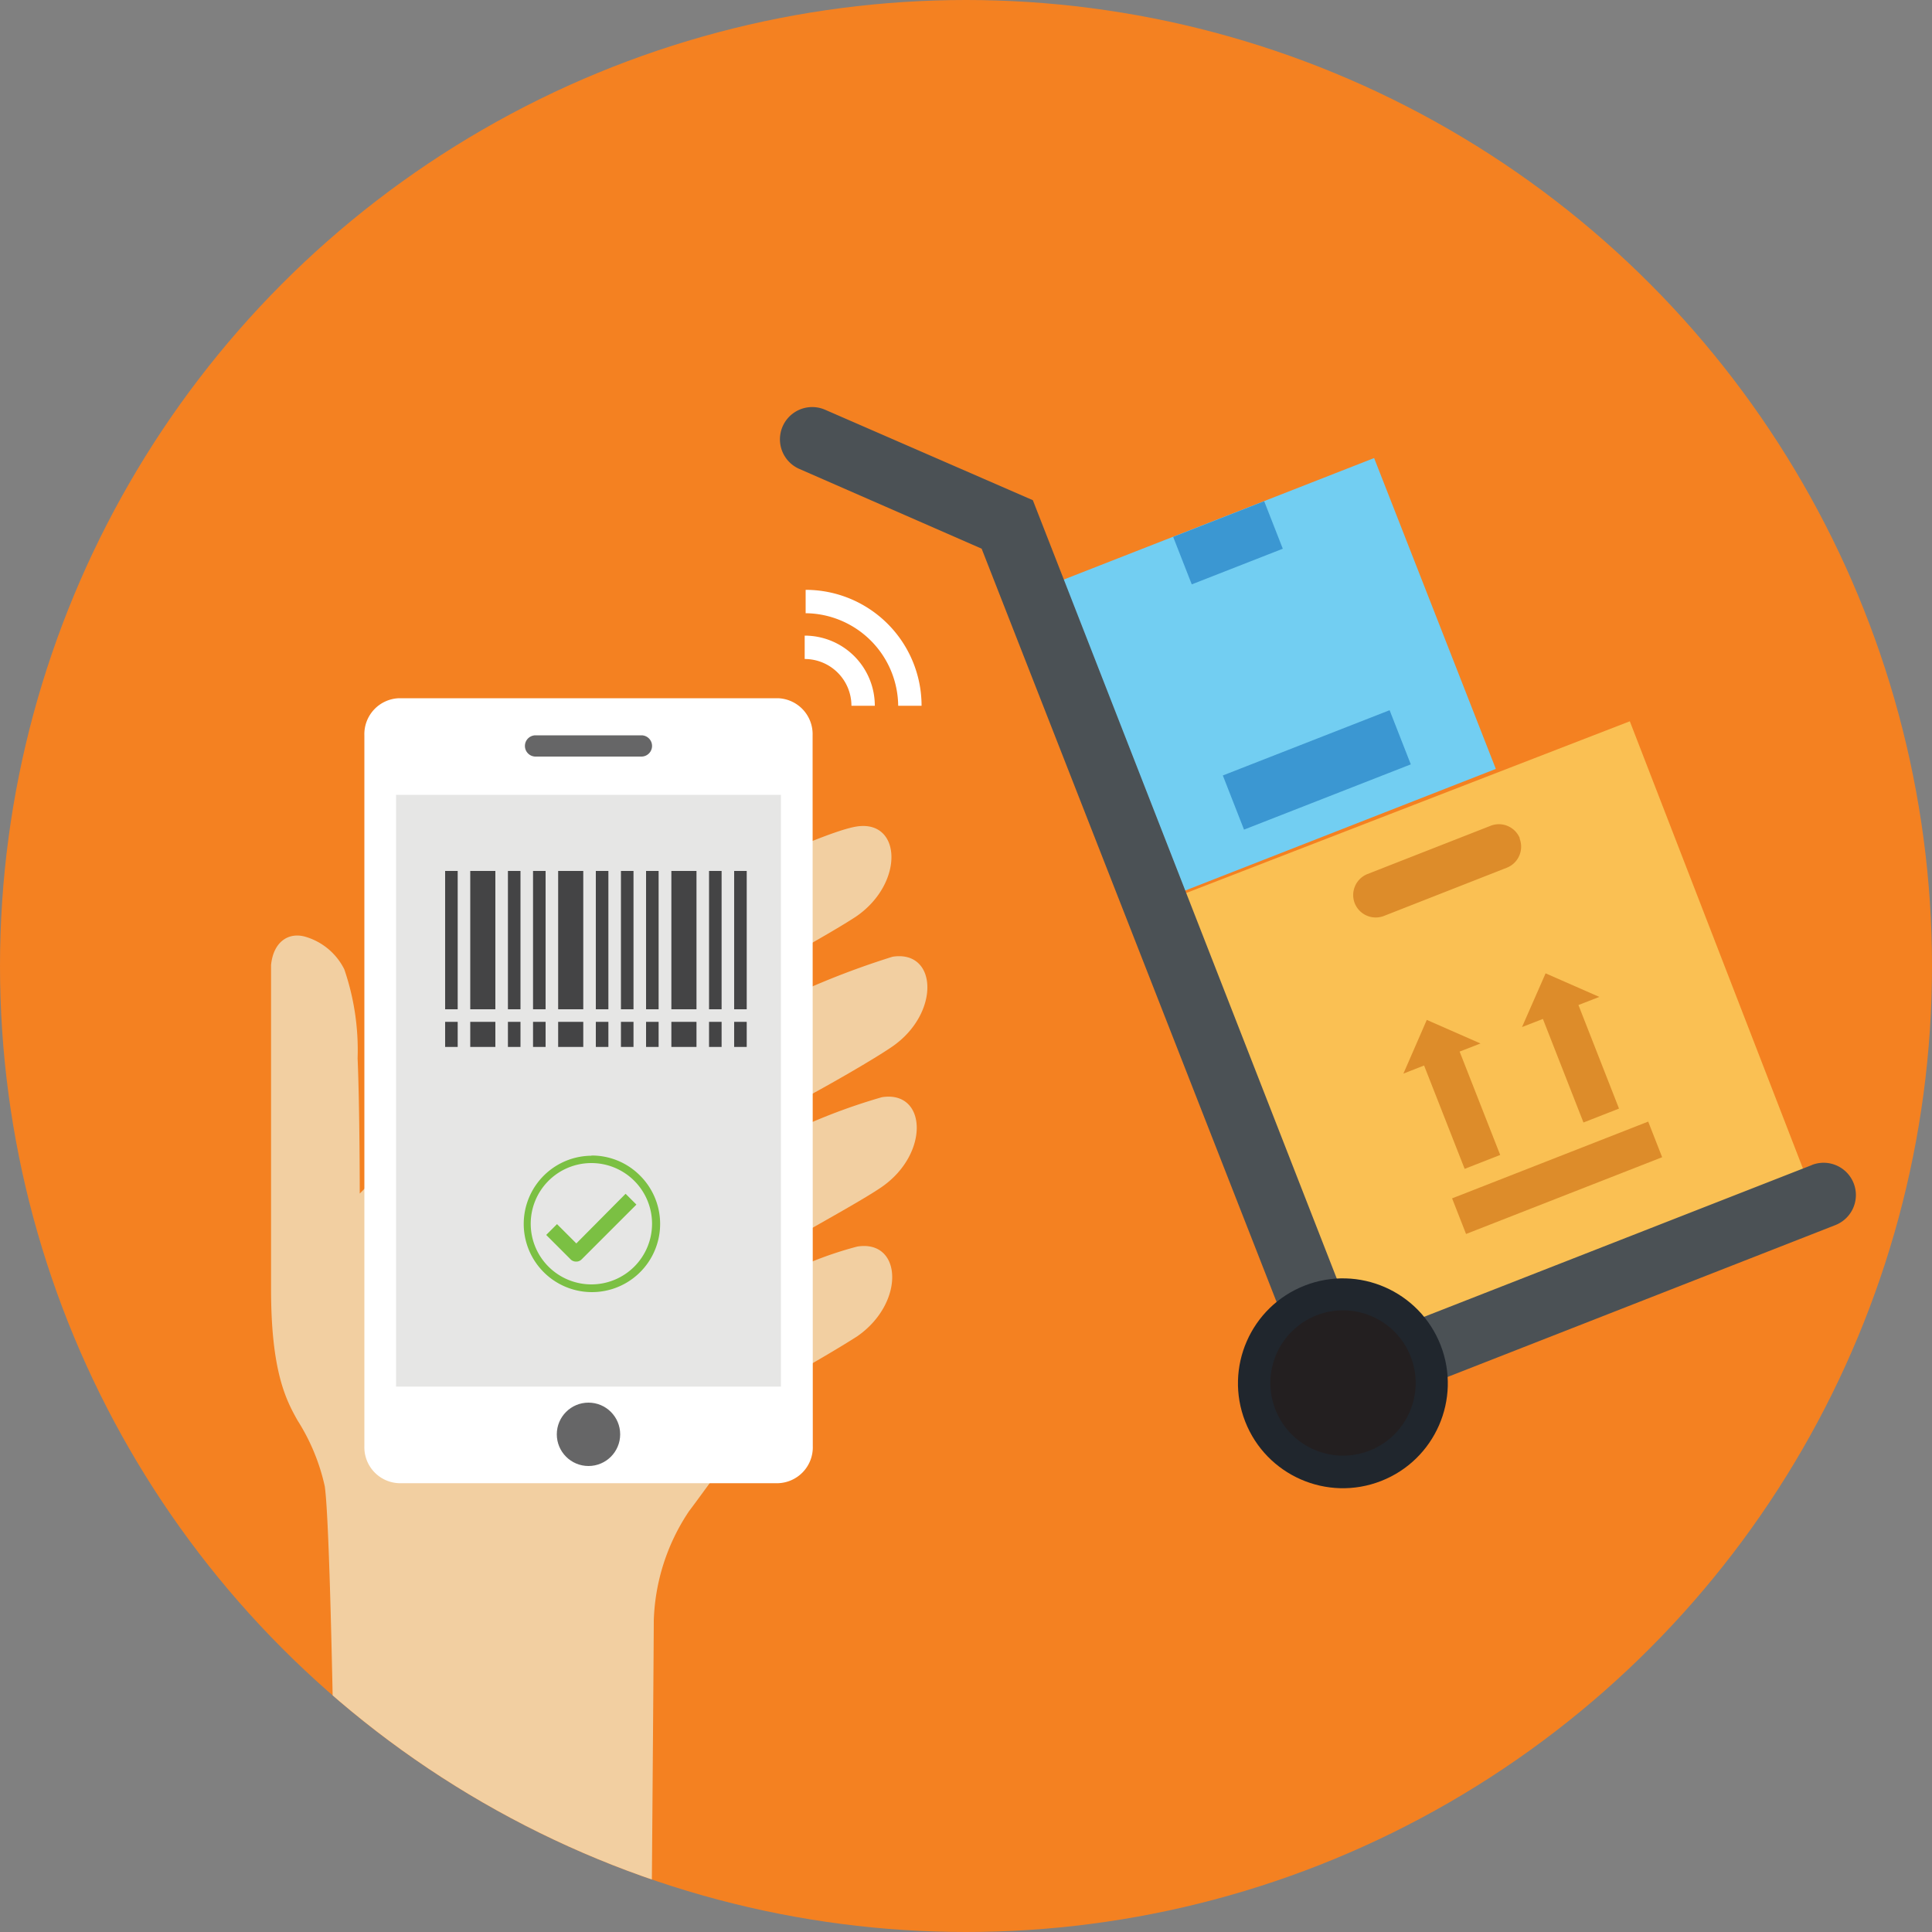
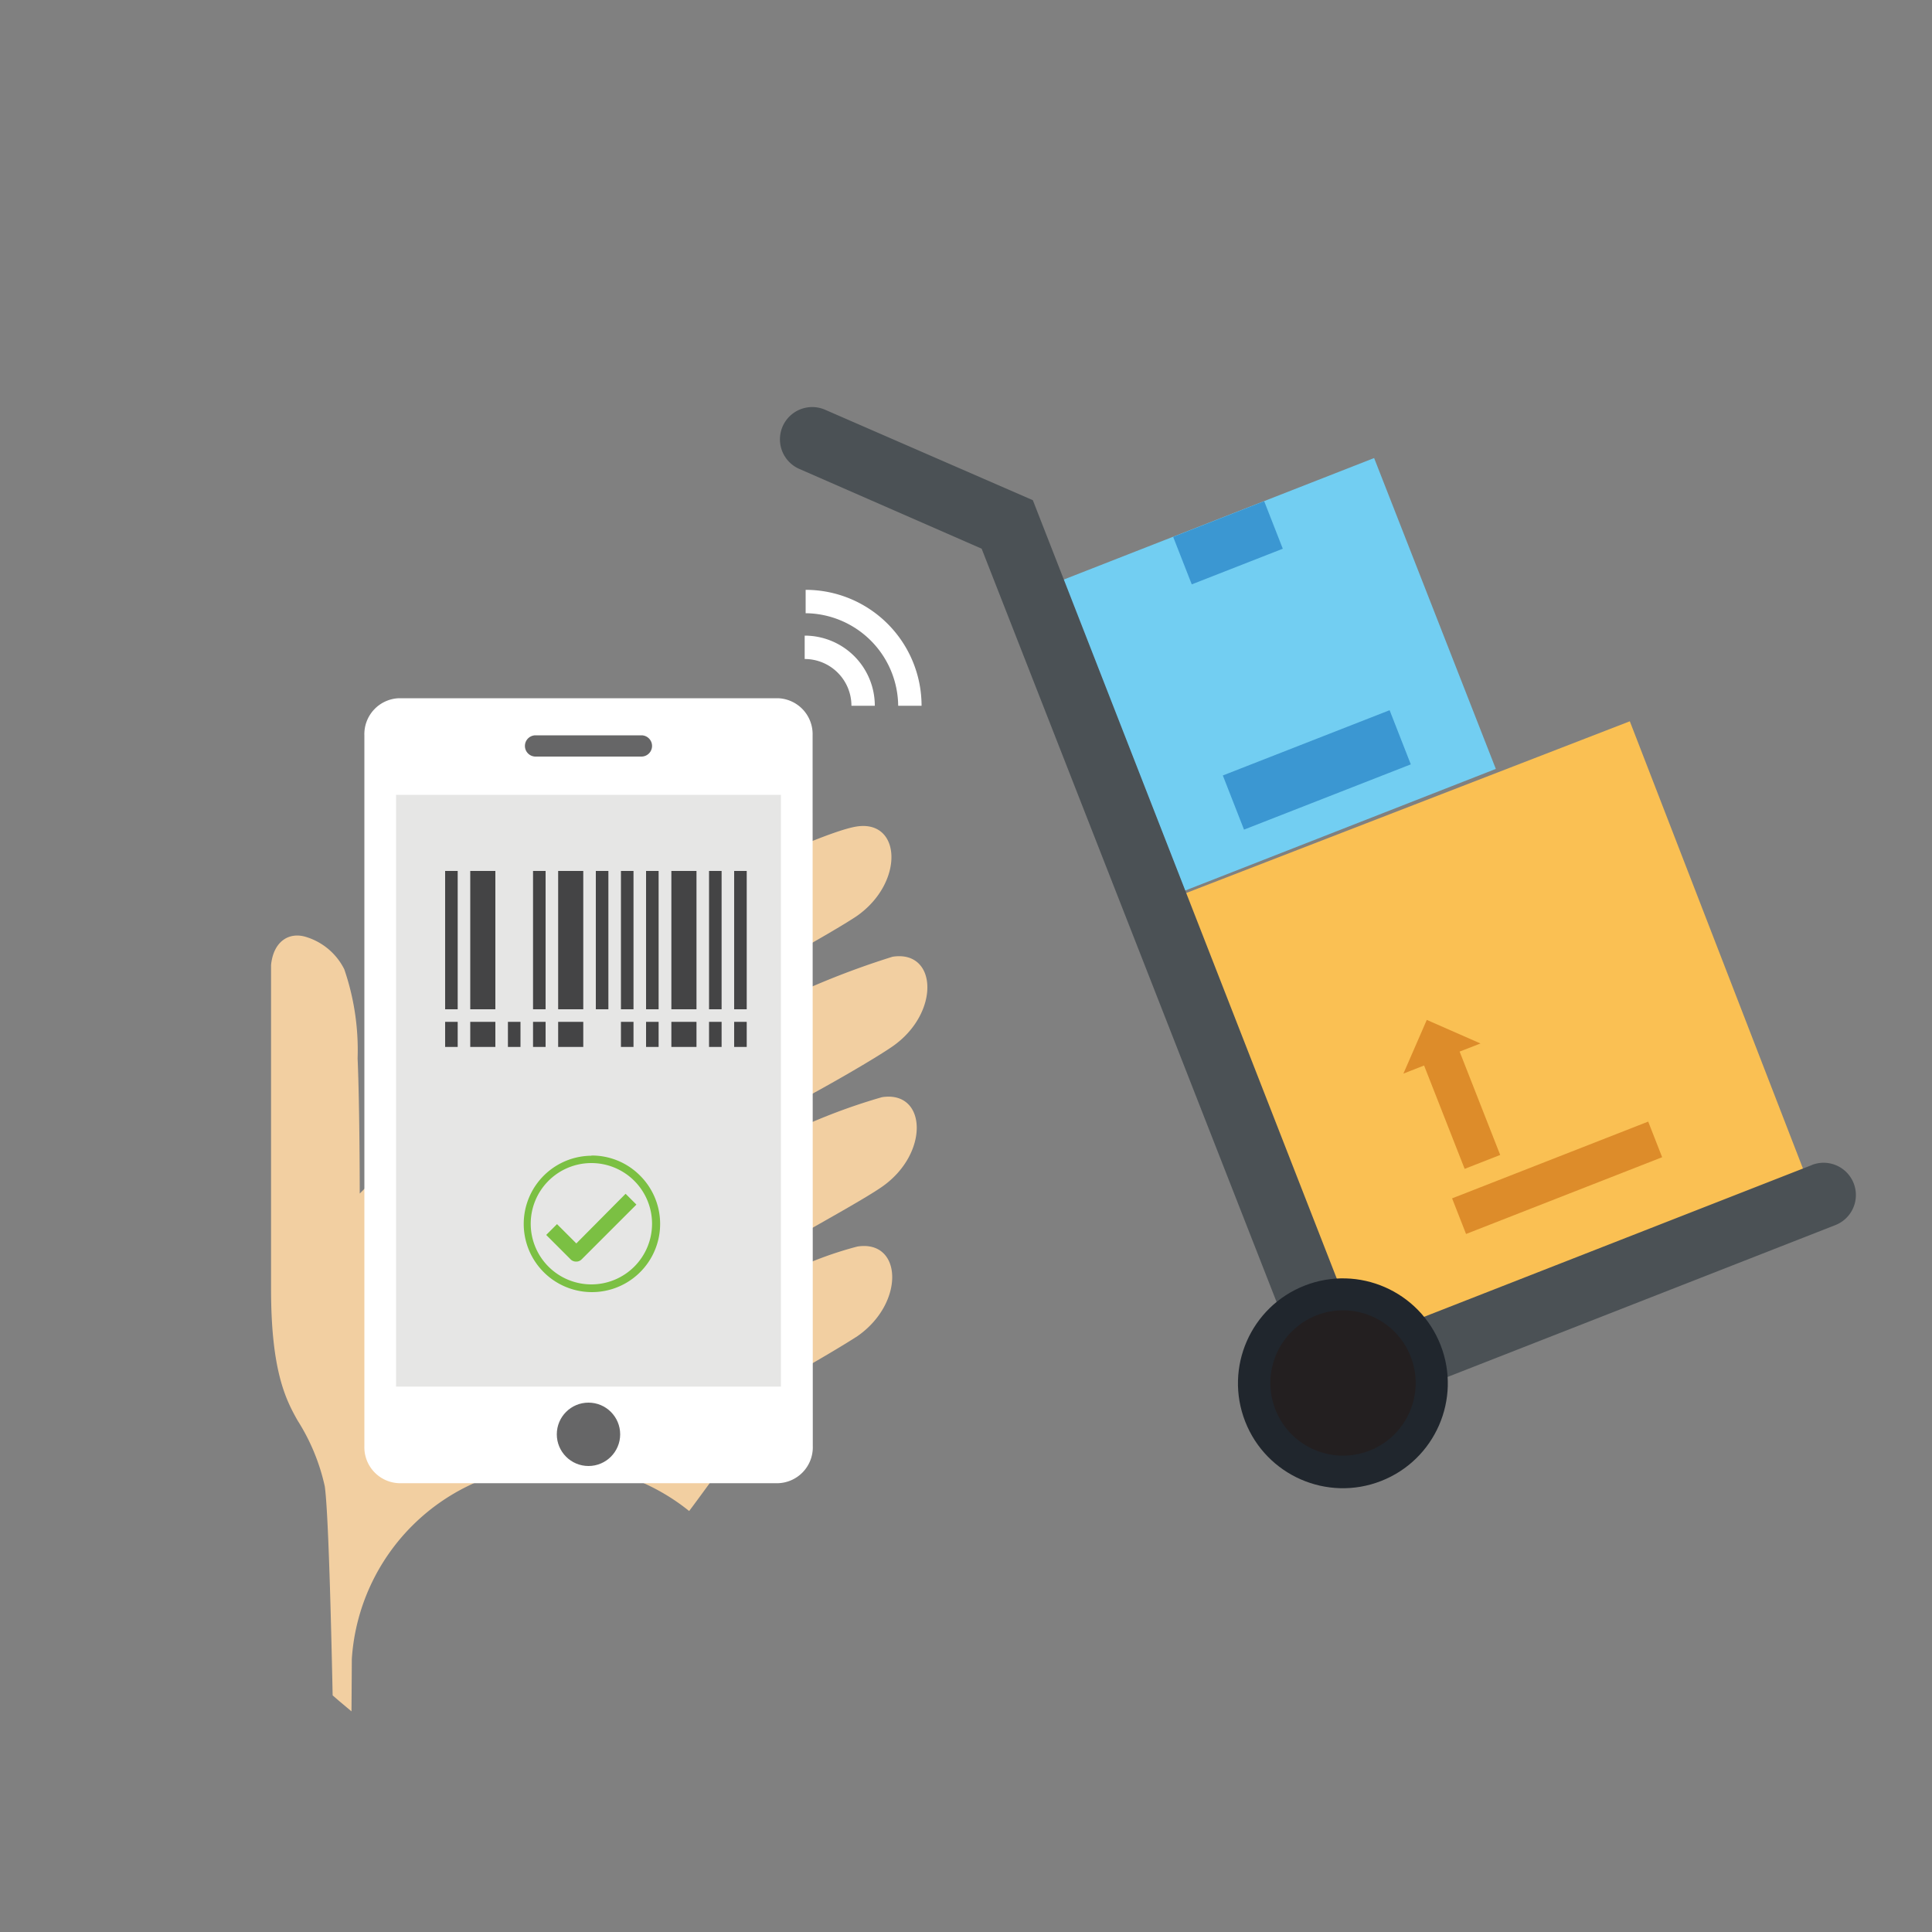
<svg xmlns="http://www.w3.org/2000/svg" id="Layer_1" data-name="Layer 1" viewBox="0 0 100 100">
  <rect x="0" y="0" width="100" height="100" fill="#808080" stroke="none" />
  <defs>
    <clipPath id="clip-path">
      <circle cx="50" cy="50" r="50" style="fill:none" />
    </clipPath>
    <clipPath id="clip-path-2">
      <rect x="25.91" y="58.64" width="9.41" height="9.41" style="fill:none" />
    </clipPath>
  </defs>
  <title>svg-warehouse</title>
-   <circle cx="50" cy="50" r="50" style="fill:#f48121" />
  <rect x="65.03" y="40.68" width="25.05" height="25.05" transform="matrix(0.93, -0.36, 0.36, 0.93, -14.06, 31.93)" style="fill:#fac053" />
-   <path d="M78.65,43.39A1.17,1.17,0,0,1,78,44.91l-6.37,2.5a1.17,1.17,0,0,1-1.51-.66h0a1.17,1.17,0,0,1,.66-1.51l6.38-2.5a1.17,1.17,0,0,1,1.51.66Z" style="fill:#dd8c2a" />
  <rect x="75.15" y="59.97" width="10.9" height="1.98" transform="translate(-16.68 33.58) rotate(-21.38)" style="fill:#dd8c2a" />
  <polygon points="76.63 54.01 73.85 52.79 72.64 55.57 73.71 55.15 75.81 60.5 77.65 59.78 75.55 54.43 76.63 54.01" style="fill:#dd8c2a" />
-   <polygon points="82.78 51.6 80 50.38 78.78 53.16 79.86 52.74 81.96 58.1 83.8 57.38 81.7 52.02 82.78 51.6" style="fill:#dd8c2a" />
  <rect x="57.59" y="26.27" width="17.28" height="17.28" transform="translate(-8.17 26.54) rotate(-21.38)" style="fill:#72cef2" />
  <path d="M93.79,60.3,70.46,69.43l-17-43.54L42.71,21.21a1.67,1.67,0,0,0-1.34,3.06l9.44,4.13L68.57,73.76,95,63.41a1.67,1.67,0,0,0-1.22-3.11Z" style="fill:#4b5155" />
  <circle cx="69.51" cy="71.59" r="5.43" transform="translate(-21.31 30.26) rotate(-21.37)" style="fill:#20262d" />
  <circle cx="69.51" cy="71.59" r="3.76" transform="translate(-21.31 30.26) rotate(-21.38)" style="fill:#231f20" />
  <rect x="61.03" y="26.78" width="5.06" height="2.64" transform="translate(-5.87 25.1) rotate(-21.38)" style="fill:#3b97d2" />
  <rect x="63.52" y="38.34" width="9.27" height="3.01" transform="translate(-9.83 27.58) rotate(-21.37)" style="fill:#3b97d2" />
  <g style="clip-path:url(#clip-path)">
-     <path d="M35.67,78.21c.57-.74,5-6.86,5-6.86,1.52-.85,3-1.73,3.71-2.19,2.48-1.73,2.32-5,0-4.64a18.85,18.85,0,0,0-3.26,1.18V64.08c1.76-1,3.74-2.1,4.53-2.65,2.48-1.73,2.32-5,0-4.64a30.67,30.67,0,0,0-5.15,2l.38-.41V57.24c1.91-1,4.41-2.45,5.32-3.08,2.48-1.73,2.32-5,0-4.64a42.36,42.36,0,0,0-6.78,2.78l-.08-2c1.85-1,4.1-2.28,5-2.88,2.48-1.73,2.32-5,0-4.64S32,48.22,32,48.22L18.62,61.78s0-4.4-.11-7a12.89,12.89,0,0,0-.69-4.61,3.28,3.28,0,0,0-2-1.68c-.87-.26-1.67.24-1.79,1.46,0,.47,0,10.76,0,16.78,0,4.26.78,5.74,1.37,6.79a10.58,10.58,0,0,1,1.41,3.41c.51,3.6.83,40.49,1,60.22a86.07,86.07,0,0,0,15.63-2c.15-18.85.4-49.83.4-51.28A10.74,10.74,0,0,1,35.67,78.21Z" style="fill:#f2cfa1" />
+     <path d="M35.67,78.21c.57-.74,5-6.86,5-6.86,1.52-.85,3-1.73,3.71-2.19,2.48-1.73,2.32-5,0-4.64a18.85,18.85,0,0,0-3.26,1.18V64.08c1.76-1,3.74-2.1,4.53-2.65,2.48-1.73,2.32-5,0-4.64a30.67,30.67,0,0,0-5.15,2l.38-.41V57.24c1.91-1,4.41-2.45,5.32-3.08,2.48-1.73,2.32-5,0-4.64a42.36,42.36,0,0,0-6.78,2.78l-.08-2c1.85-1,4.1-2.28,5-2.88,2.48-1.73,2.32-5,0-4.64S32,48.22,32,48.22L18.62,61.78s0-4.4-.11-7a12.89,12.89,0,0,0-.69-4.61,3.28,3.28,0,0,0-2-1.68c-.87-.26-1.67.24-1.79,1.46,0,.47,0,10.76,0,16.78,0,4.26.78,5.74,1.37,6.79a10.58,10.58,0,0,1,1.41,3.41c.51,3.6.83,40.49,1,60.22c.15-18.85.4-49.83.4-51.28A10.74,10.74,0,0,1,35.67,78.21Z" style="fill:#f2cfa1" />
    <path d="M42.07,74.85a1.86,1.86,0,0,1-1.79,1.92H20.65a1.86,1.86,0,0,1-1.79-1.92V38.06a1.86,1.86,0,0,1,1.79-1.92H40.27a1.86,1.86,0,0,1,1.79,1.92Z" style="fill:#fff" />
    <rect x="20.5" y="41.14" width="19.92" height="30.63" style="fill:#e6e6e5" />
    <circle cx="30.46" cy="74.24" r="1.64" style="fill:#666667" />
    <path d="M33.75,38.61a.55.55,0,0,1-.55.55H27.72a.55.55,0,0,1-.55-.55h0a.55.55,0,0,1,.55-.55H33.2a.55.55,0,0,1,.55.55Z" style="fill:#666667" />
    <path d="M44.07,36.53h1.21a3.63,3.63,0,0,0-3.63-3.63v1.21A2.42,2.42,0,0,1,44.07,36.53Z" style="fill:#fff" />
    <path d="M46.49,36.53H47.7a6,6,0,0,0-6-6v1.21A4.84,4.84,0,0,1,46.49,36.53Z" style="fill:#fff" />
    <rect x="23.04" y="45.08" width="0.65" height="7.16" style="fill:#444445" />
    <rect x="24.34" y="45.08" width="1.3" height="7.16" style="fill:#444445" />
-     <rect x="26.29" y="45.08" width="0.65" height="7.16" style="fill:#444445" />
    <rect x="27.59" y="45.08" width="0.65" height="7.16" style="fill:#444445" />
    <rect x="28.89" y="45.08" width="1.3" height="7.16" style="fill:#444445" />
    <rect x="38" y="45.08" width="0.65" height="7.16" style="fill:#444445" />
    <rect x="34.75" y="45.08" width="1.3" height="7.16" style="fill:#444445" />
    <rect x="36.7" y="45.08" width="0.65" height="7.16" style="fill:#444445" />
    <rect x="33.44" y="45.08" width="0.65" height="7.16" style="fill:#444445" />
    <rect x="32.14" y="45.08" width="0.65" height="7.16" style="fill:#444445" />
    <rect x="30.84" y="45.08" width="0.65" height="7.16" style="fill:#444445" />
    <rect x="23.04" y="52.89" width="0.65" height="1.3" style="fill:#444445" />
    <rect x="24.34" y="52.89" width="1.3" height="1.3" style="fill:#444445" />
    <rect x="26.29" y="52.89" width="0.65" height="1.3" style="fill:#444445" />
    <rect x="27.59" y="52.89" width="0.65" height="1.3" style="fill:#444445" />
    <rect x="28.89" y="52.89" width="1.3" height="1.3" style="fill:#444445" />
    <rect x="38" y="52.89" width="0.65" height="1.3" style="fill:#444445" />
    <rect x="34.75" y="52.89" width="1.3" height="1.3" style="fill:#444445" />
    <rect x="36.7" y="52.89" width="0.65" height="1.3" style="fill:#444445" />
    <rect x="33.44" y="52.89" width="0.65" height="1.3" style="fill:#444445" />
    <rect x="32.14" y="52.89" width="0.65" height="1.3" style="fill:#444445" />
-     <rect x="30.84" y="52.89" width="0.65" height="1.3" style="fill:#444445" />
    <g style="clip-path:url(#clip-path-2)">
      <path d="M30.61,66.48a3.14,3.14,0,1,1,3.14-3.14A3.14,3.14,0,0,1,30.61,66.48Zm0-6.66a3.53,3.53,0,1,0,2.49,1A3.51,3.51,0,0,0,30.61,59.81Z" style="fill:#7bc043" />
      <path d="M29.83,64.36l-1-1-.56.56,1.27,1.27a.4.4,0,0,0,.28.11.39.39,0,0,0,.28-.11l2.84-2.84-.56-.56Z" style="fill:#7bc043" />
    </g>
  </g>
</svg>